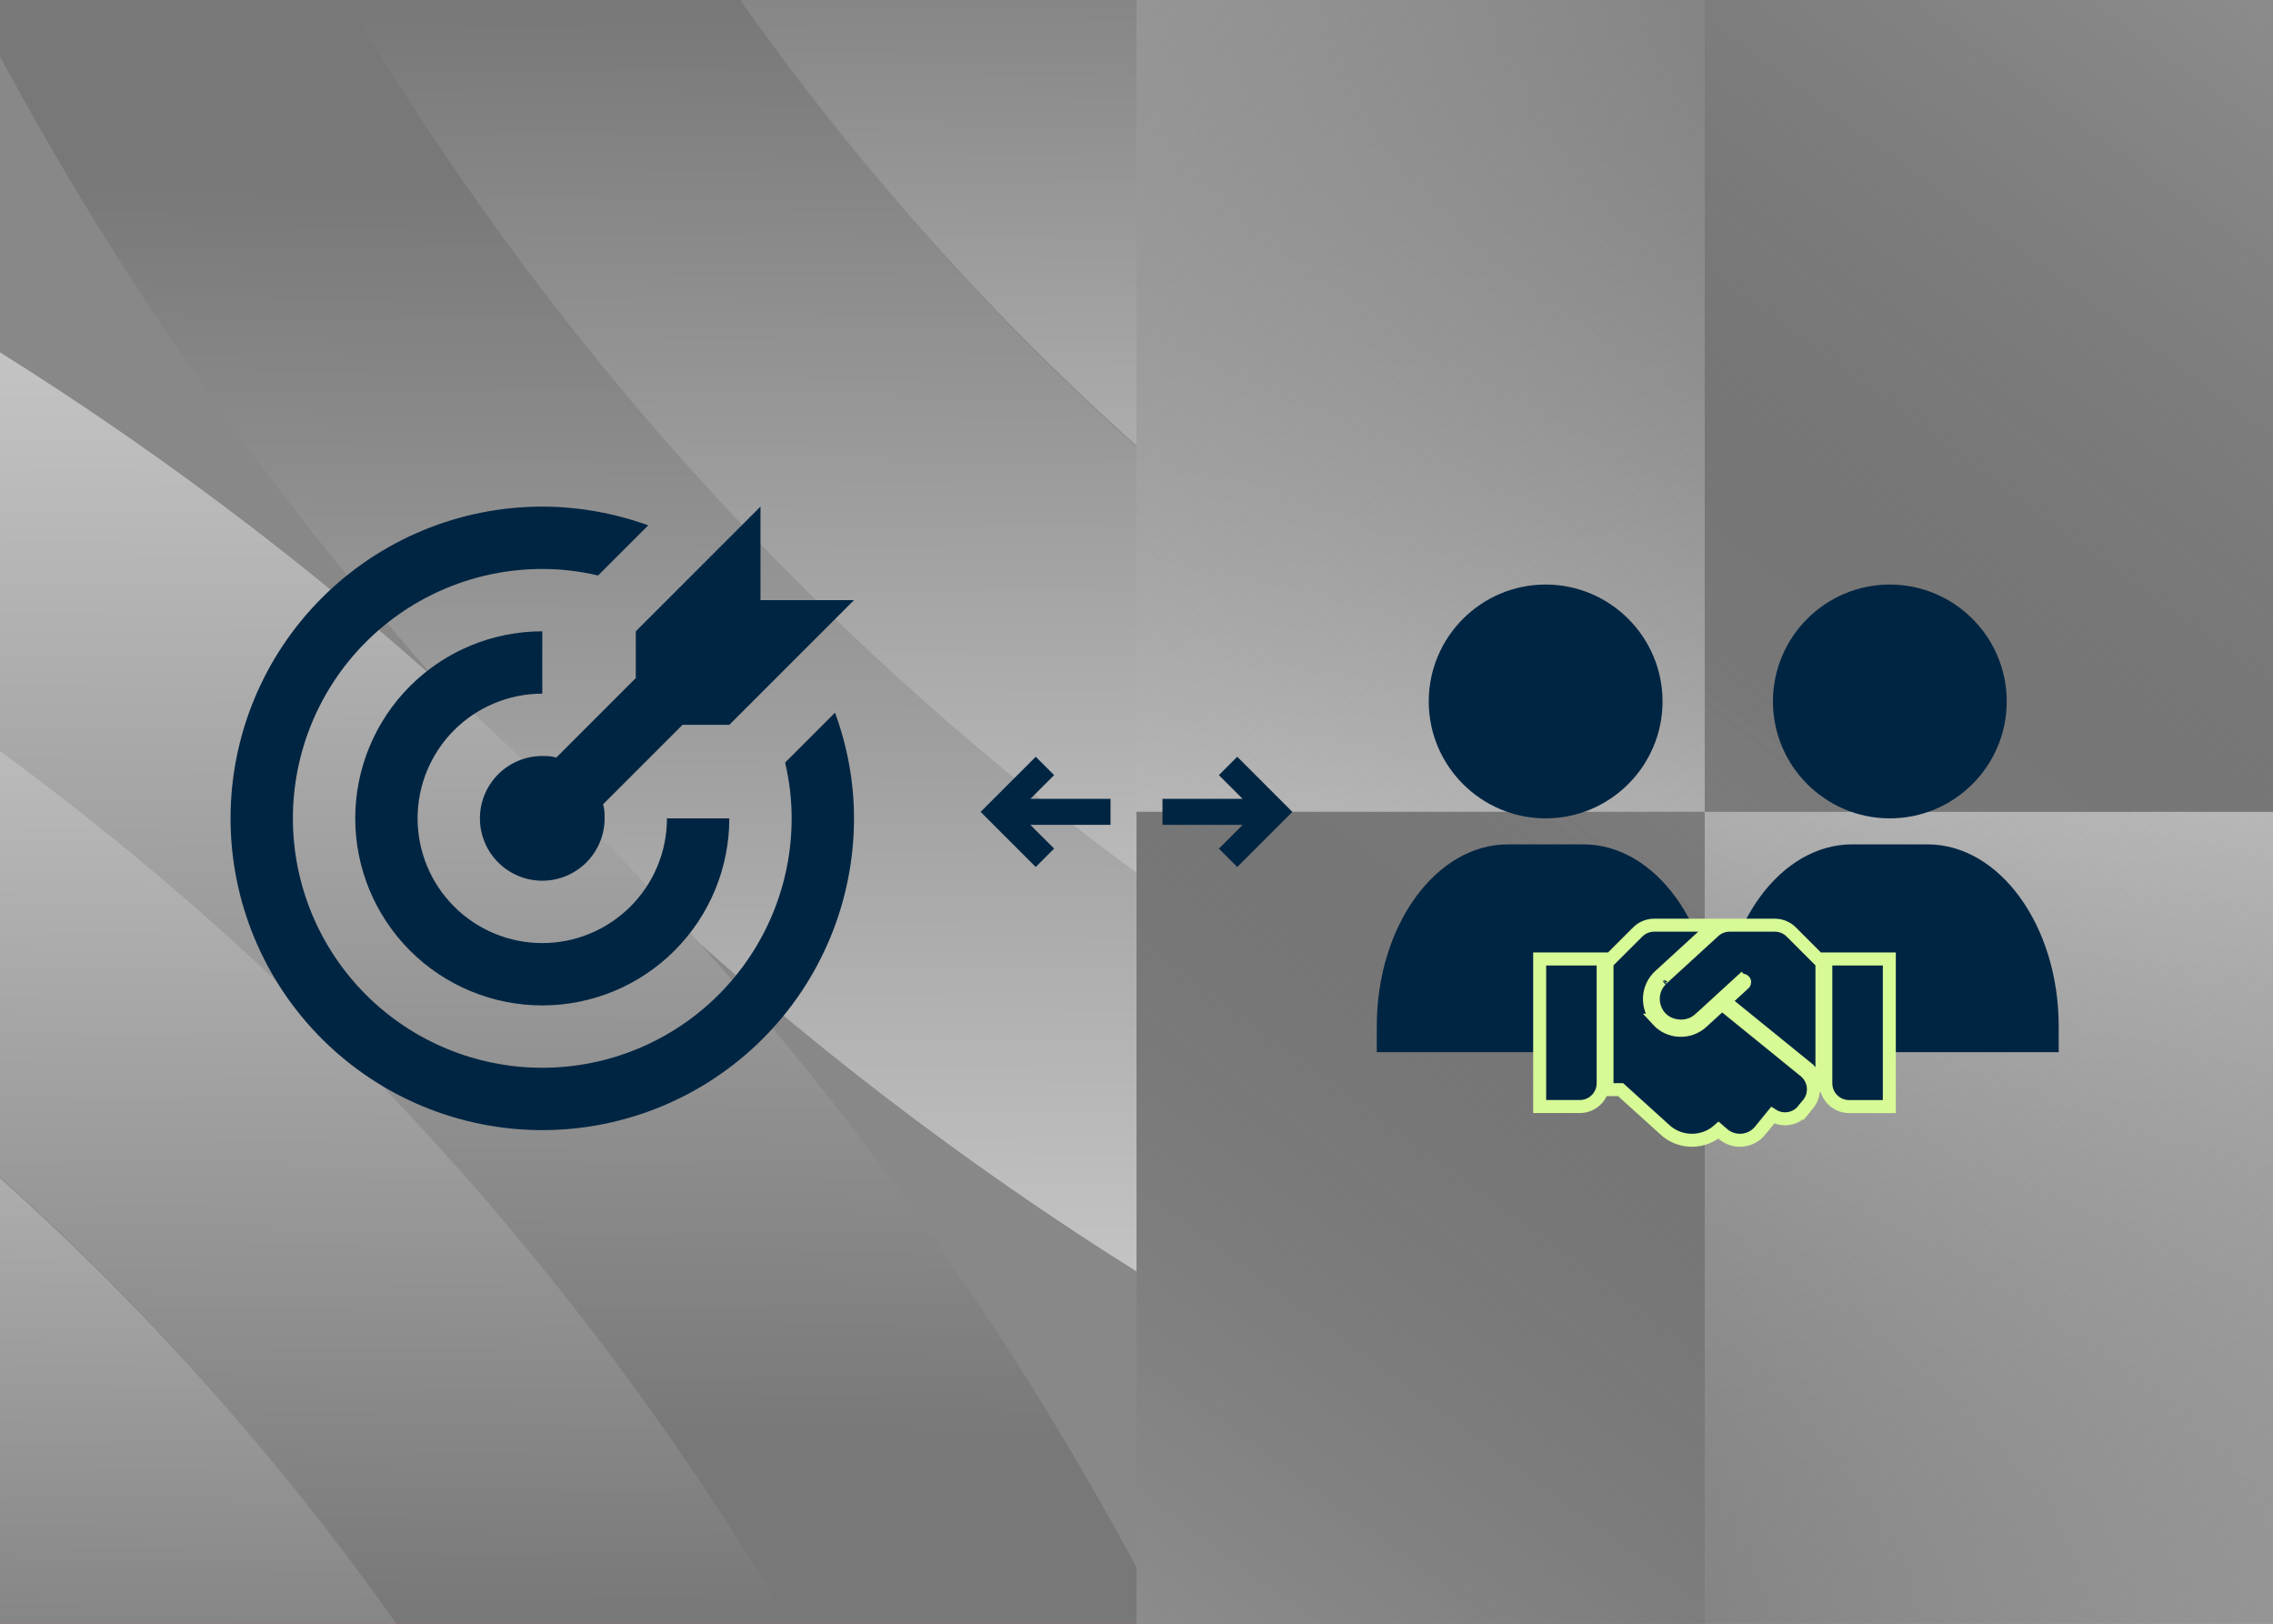
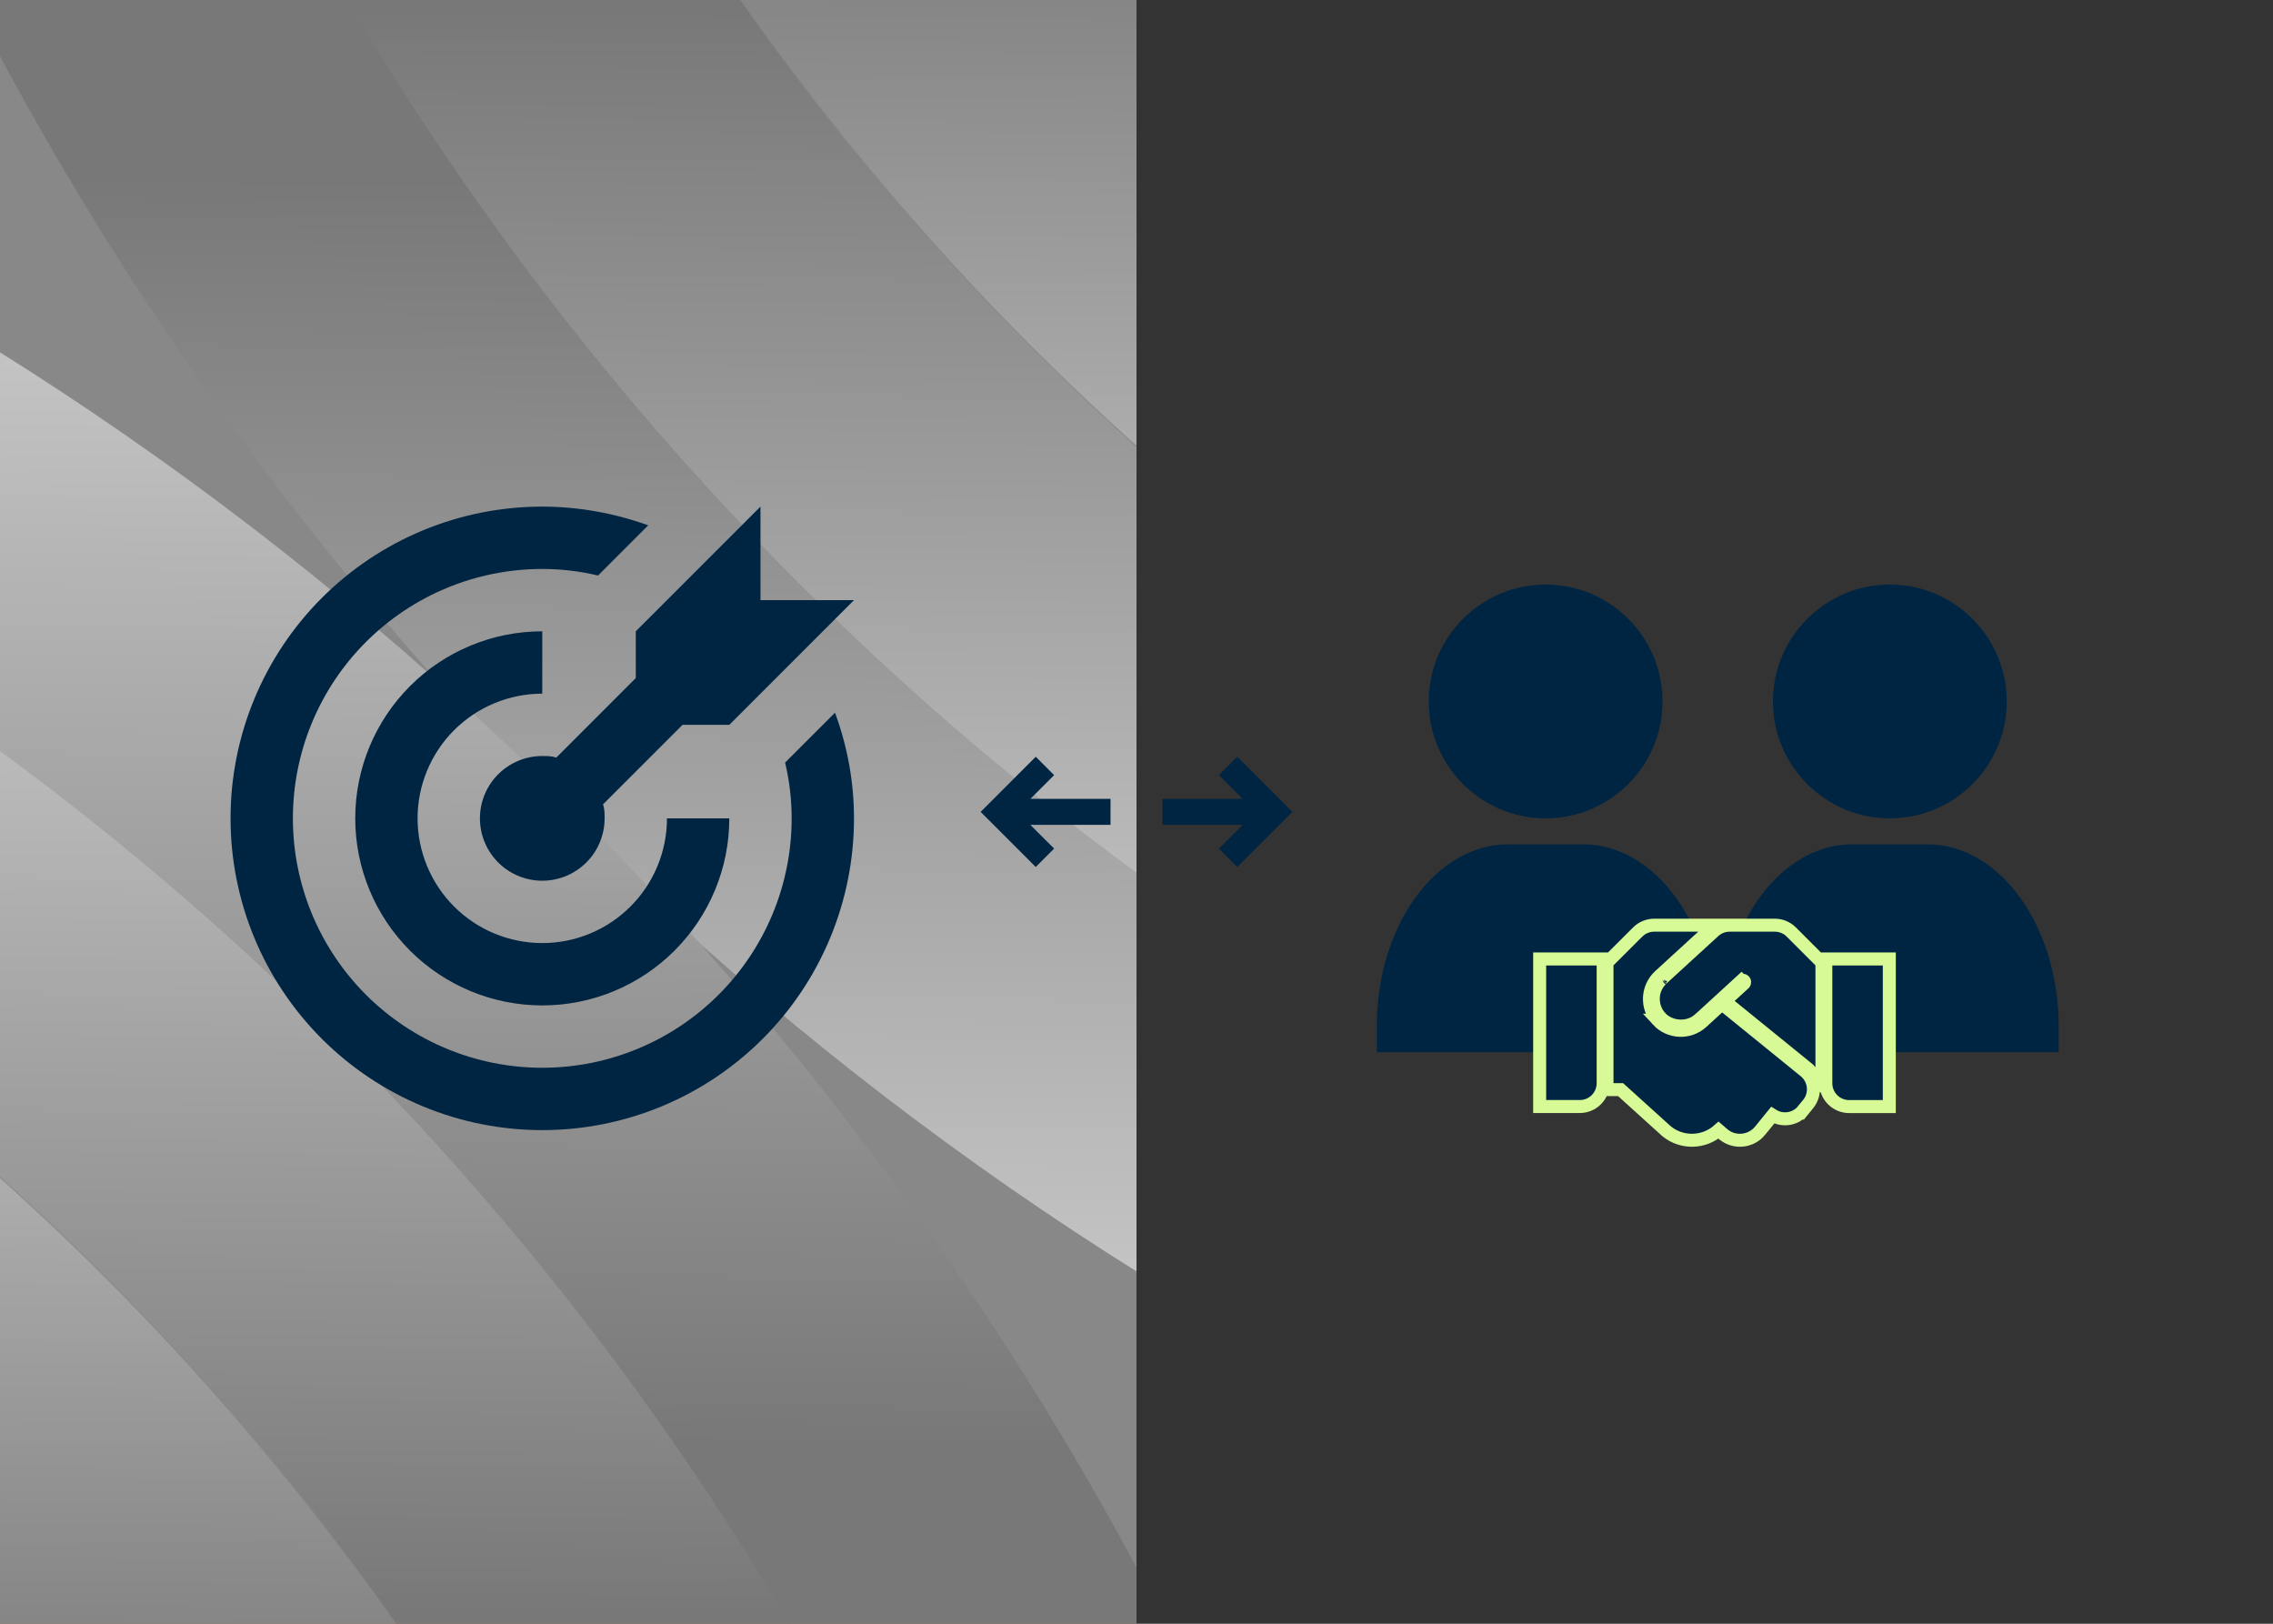
<svg xmlns="http://www.w3.org/2000/svg" width="700" height="500" viewBox="0 0 700 500" fill="none">
  <rect x="0" y="0" width="700" height="500" fill="#333333" stroke="none" />
  <g clip-path="url(#clip0_897_1450)">
    <rect width="350" height="500" transform="translate(350)" fill="#D6F994" />
    <g style="mix-blend-mode:overlay" clip-path="url(#clip1_897_1450)">
      <rect width="891" height="891" transform="translate(79.5 -195.5)" fill="#888888" />
      <g style="mix-blend-mode:overlay">
        <path d="M79.504 250H525V-195.5C278.957 -195.5 79.5 3.957 79.5 250H79.504Z" fill="url(#paint0_linear_897_1450)" />
        <path d="M79.504 250H525V-195.5C278.957 -195.5 79.5 3.957 79.5 250H79.504Z" fill="url(#paint1_linear_897_1450)" />
        <path d="M79.504 250H525V695.5C278.957 695.5 79.5 496.043 79.5 250H79.504Z" fill="url(#paint2_linear_897_1450)" />
        <path d="M79.504 250H525V695.5C278.957 695.5 79.5 496.043 79.5 250H79.504Z" fill="url(#paint3_linear_897_1450)" />
        <path d="M970.496 250H525V-195.5C771.043 -195.5 970.5 3.957 970.5 250H970.496Z" fill="url(#paint4_linear_897_1450)" />
-         <path d="M970.496 250H525V-195.5C771.043 -195.5 970.5 3.957 970.5 250H970.496Z" fill="url(#paint5_linear_897_1450)" />
        <path d="M970.496 250H525V695.5C771.043 695.5 970.5 496.043 970.5 250H970.496Z" fill="url(#paint6_linear_897_1450)" />
        <path d="M970.496 250H525V695.5C771.043 695.5 970.5 496.043 970.5 250H970.496Z" fill="url(#paint7_linear_897_1450)" />
        <path d="M79.504 250H525V-195.5C278.957 -195.5 79.5 3.957 79.5 250H79.504Z" fill="url(#paint8_linear_897_1450)" />
        <path d="M79.504 250H525V695.5C278.957 695.5 79.5 496.043 79.5 250H79.504Z" fill="url(#paint9_linear_897_1450)" />
        <path d="M970.496 250H525V-195.5C771.043 -195.5 970.5 3.957 970.5 250H970.496Z" fill="url(#paint10_linear_897_1450)" />
        <path d="M970.496 250H525V695.5C771.043 695.5 970.5 496.043 970.5 250H970.496Z" fill="url(#paint11_linear_897_1450)" />
      </g>
    </g>
  </g>
  <g clip-path="url(#clip2_897_1450)">
    <rect width="350" height="500" fill="#FE4C1C" />
    <g style="mix-blend-mode:overlay" clip-path="url(#clip3_897_1450)">
      <rect width="810" height="810" transform="translate(-230 -155)" fill="#888888" />
      <g style="mix-blend-mode:overlay">
        <path d="M-118.034 -453.5H-16.122C-16.122 40.605 384.394 441.122 878.5 441.122V543.034C328.116 543.034 -118.034 96.884 -118.034 -453.5Z" fill="url(#paint12_linear_897_1450)" />
        <path d="M-16.369 -453.5H85.571C85.571 -416.349 88.12 -379.82 93.104 -344.027C141.469 6.309 418.691 283.531 769.027 331.896C804.82 336.88 841.348 339.428 878.5 339.428V441.369C384.258 441.369 -16.369 40.742 -16.369 -453.5Z" fill="url(#paint13_linear_897_1450)" />
        <path d="M85.839 -453.501H187.745C187.745 -415.795 190.746 -378.769 196.634 -342.706C204.39 -294.187 217.298 -247.367 234.679 -202.755C304.711 -23.003 447.946 120.175 627.697 190.264C672.31 207.644 719.13 220.553 767.649 228.309C803.712 234.197 840.738 237.197 878.5 237.197V339.16C841.361 339.16 804.844 336.612 769.064 331.63C418.846 283.282 141.718 6.153 93.369 -344.065C88.387 -379.845 85.839 -416.361 85.839 -453.501Z" fill="url(#paint14_linear_897_1450)" />
        <path d="M187.504 -453.5H289.503C289.503 -414.928 293.241 -377.207 300.32 -340.675C310.967 -285.622 329.317 -233.287 354.179 -184.861C410.474 -75.151 500.183 14.565 609.883 70.864C658.306 95.729 710.636 114.08 765.741 124.728C802.214 131.864 839.932 135.546 878.5 135.546V237.496C840.725 237.496 803.686 234.494 767.61 228.604C719.074 220.844 672.238 207.931 627.61 190.542C447.796 120.423 304.511 -22.817 234.454 -202.646C217.067 -247.277 204.155 -294.118 196.396 -342.657C190.506 -378.736 187.504 -415.778 187.504 -453.5Z" fill="url(#paint15_linear_897_1450)" />
        <path d="M289.713 -453.5H391.618C391.618 -413.587 396.431 -374.806 405.489 -337.724C448.346 -161.824 586.767 -23.402 762.667 19.455C799.806 28.569 838.587 33.382 878.5 33.382V135.287C839.946 135.287 802.241 131.607 765.781 124.474C710.696 113.83 658.384 95.487 609.979 70.634C500.317 14.359 410.641 -75.317 354.366 -184.979C329.513 -233.384 311.17 -285.696 300.526 -340.725C293.449 -377.241 289.713 -414.946 289.713 -453.5Z" fill="url(#paint16_linear_897_1450)" />
        <path d="M468.034 953.5H366.122C366.122 459.394 -34.394 58.878 -528.5 58.878V-43.034C21.884 -43.034 468.034 403.116 468.034 953.5Z" fill="url(#paint17_linear_897_1450)" />
        <path d="M366.369 953.5H264.429C264.429 916.349 261.88 879.82 256.896 844.027C208.531 493.691 -68.691 216.469 -419.027 168.104C-454.82 163.12 -491.348 160.572 -528.5 160.572V58.631C-34.258 58.631 366.369 459.258 366.369 953.5Z" fill="url(#paint18_linear_897_1450)" />
        <path d="M264.161 953.501H162.255C162.255 915.795 159.254 878.769 153.366 842.706C145.61 794.187 132.702 747.367 115.321 702.755C45.289 523.003 -97.946 379.825 -277.697 309.736C-322.31 292.356 -369.13 279.447 -417.649 271.691C-453.712 265.803 -490.738 262.803 -528.5 262.803V160.84C-491.361 160.84 -454.844 163.388 -419.064 168.37C-68.846 216.718 208.282 493.847 256.631 844.065C261.613 879.845 264.161 916.361 264.161 953.501Z" fill="url(#paint19_linear_897_1450)" />
        <path d="M162.496 953.5H60.497C60.497 914.928 56.759 877.207 49.68 840.675C39.033 785.622 20.683 733.287 -4.179 684.861C-60.474 575.151 -150.183 485.435 -259.883 429.136C-308.306 404.271 -360.636 385.92 -415.741 375.272C-452.214 368.136 -489.932 364.454 -528.5 364.454V262.504C-490.725 262.504 -453.686 265.506 -417.61 271.396C-369.074 279.156 -322.238 292.069 -277.61 309.458C-97.796 379.577 45.489 522.817 115.546 702.646C132.933 747.277 145.845 794.118 153.604 842.657C159.494 878.736 162.496 915.778 162.496 953.5Z" fill="url(#paint20_linear_897_1450)" />
        <path d="M60.287 953.5H-41.618C-41.618 913.587 -46.431 874.806 -55.489 837.724C-98.346 661.824 -236.767 523.402 -412.667 480.545C-449.806 471.431 -488.587 466.618 -528.5 466.618V364.713C-489.946 364.713 -452.241 368.393 -415.781 375.526C-360.696 386.17 -308.384 404.513 -259.979 429.366C-150.317 485.641 -60.641 575.318 -4.366 684.979C20.487 733.384 38.83 785.696 49.474 840.725C56.551 877.241 60.287 914.946 60.287 953.5Z" fill="url(#paint21_linear_897_1450)" />
      </g>
    </g>
  </g>
  <path d="M167 156C154.393 156 141.91 158.483 130.262 163.308C118.615 168.132 108.032 175.203 99.118 184.118C81.114 202.121 71 226.539 71 252C71 277.461 81.114 301.879 99.118 319.882C108.032 328.797 118.615 335.868 130.262 340.692C141.91 345.517 154.393 348 167 348C192.461 348 216.879 337.886 234.882 319.882C252.886 301.879 263 277.461 263 252C263 240.864 260.984 229.824 257.144 219.456L241.784 234.816C243.128 240.48 243.8 246.24 243.8 252C243.8 272.369 235.709 291.903 221.306 306.306C206.903 320.709 187.369 328.8 167 328.8C146.631 328.8 127.097 320.709 112.694 306.306C98.291 291.903 90.2 272.369 90.2 252C90.2 231.631 98.291 212.097 112.694 197.694C127.097 183.291 146.631 175.2 167 175.2C172.76 175.2 178.52 175.872 184.184 177.216L199.64 161.76C189.176 158.016 178.136 156 167 156ZM234.2 156L195.8 194.4V208.8L171.32 233.28C169.88 232.8 168.44 232.8 167 232.8C161.908 232.8 157.024 234.823 153.424 238.424C149.823 242.024 147.8 246.908 147.8 252C147.8 257.092 149.823 261.976 153.424 265.576C157.024 269.177 161.908 271.2 167 271.2C172.092 271.2 176.976 269.177 180.576 265.576C184.177 261.976 186.2 257.092 186.2 252C186.2 250.56 186.2 249.12 185.72 247.68L210.2 223.2H224.6L263 184.8H234.2V156ZM167 194.4C151.724 194.4 137.073 200.469 126.271 211.271C115.469 222.073 109.4 236.724 109.4 252C109.4 267.276 115.469 281.927 126.271 292.729C137.073 303.531 151.724 309.6 167 309.6C182.276 309.6 196.927 303.531 207.729 292.729C218.531 281.927 224.6 267.276 224.6 252H205.4C205.4 262.184 201.354 271.952 194.153 279.153C186.952 286.354 177.184 290.4 167 290.4C156.816 290.4 147.048 286.354 139.847 279.153C132.646 271.952 128.6 262.184 128.6 252C128.6 241.816 132.646 232.048 139.847 224.847C147.048 217.646 156.816 213.6 167 213.6V194.4Z" fill="#002542" />
  <path d="M324.628 238.687L318.972 233.027L302 249.999L318.972 266.971L324.628 261.311L317.316 253.999H342V245.999H317.32L324.628 238.687ZM358 245.999V253.999H382.688L375.372 261.311L381.028 266.971L398 249.999L381.028 233.027L375.372 238.687L382.688 245.999H358Z" fill="#002542" />
  <path d="M440 216C440 235.848 456.152 252 476 252C495.848 252 512 235.848 512 216C512 196.152 495.848 180 476 180C456.152 180 440 196.152 440 216Z" fill="#002542" />
  <path d="M522.222 324H528V316C528 285.128 509.852 260 487.556 260H464.444C442.142 260 424 285.128 424 316V324H522.222Z" fill="#002542" />
  <path d="M546 216C546 235.848 562.152 252 582 252C601.848 252 618 235.848 618 216C618 196.152 601.848 180 582 180C562.152 180 546 196.152 546 216Z" fill="#002542" />
  <path d="M628.222 324H634V316C634 285.128 615.852 260 593.556 260H570.444C548.142 260 530 285.128 530 316V324H628.222Z" fill="#002542" />
  <path d="M528.141 284.895L524.345 288.369L511.094 300.503C507.176 304.1 506.895 310.206 510.506 314.153H510.505C514.06 318.03 520.169 318.378 524.157 314.739L529.014 310.287L530.286 309.121L531.626 310.209L555.812 329.843L555.817 329.848C558.888 332.358 559.36 336.87 556.85 339.963L555.311 341.858L555.31 341.857C552.993 344.73 548.939 345.315 545.917 343.416L542.059 348.158L542.06 348.159C539.277 351.589 534.206 352.134 530.768 349.322L530.746 349.305L530.725 349.286L529.256 348.014C524.806 351.961 518.026 352.233 513.26 348.354L513.219 348.32L513.18 348.285L499.09 335.534H494.896V296.433L495.483 295.847L504.345 287.002C505.687 285.66 507.505 284.895 509.419 284.895H528.141ZM581.84 295.295V340.751H569.472C565.5 340.751 562.288 337.538 562.288 333.566V295.295H581.84ZM493.712 295.295V333.551C493.712 337.523 490.5 340.734 486.528 340.734H474.16V295.295H493.712ZM511.559 301.751C511.557 301.754 511.555 301.757 511.554 301.759C511.554 301.758 511.557 301.752 511.562 301.745C511.56 301.747 511.56 301.75 511.559 301.751ZM561.088 333.87L557.593 329.938C557.257 329.56 556.909 329.214 556.533 328.903V328.902L532.96 309.767L531.16 308.305L532.87 306.738L537.093 302.872L537.177 302.777C537.346 302.544 537.324 302.234 537.142 302.037L537.13 302.025C536.931 301.806 536.545 301.772 536.294 302L536.293 301.999L523.357 313.852L523.354 313.849C523.256 313.939 523.163 314.012 523.079 314.066C523.077 314.068 523.074 314.068 523.072 314.069C521.28 315.566 519.05 316.093 517 315.935C514.897 315.772 512.799 314.878 511.377 313.321V313.32C508.418 310.089 508.301 304.902 511.684 301.58C511.685 301.578 511.688 301.576 511.689 301.573C511.722 301.534 511.769 301.48 511.828 301.421L511.859 301.39L511.892 301.36L527.816 286.78L528.069 286.56C529.356 285.487 530.981 284.895 532.666 284.895H546.582C548.481 284.895 550.32 285.65 551.657 287.003L560.502 295.849L561.088 296.435V333.87Z" fill="#002542" stroke="#D7F996" stroke-width="4" />
  <defs>
    <linearGradient id="paint0_linear_897_1450" x1="361.059" y1="-207.86" x2="386.668" y2="-85.817" gradientUnits="userSpaceOnUse">
      <stop stop-color="#9E9E9E" />
      <stop offset="1" stop-color="#858585" />
    </linearGradient>
    <linearGradient id="paint1_linear_897_1450" x1="210.263" y1="264.85" x2="572.85" y2="-2.038" gradientUnits="userSpaceOnUse">
      <stop stop-color="white" />
      <stop offset="1" stop-color="white" stop-opacity="0" />
    </linearGradient>
    <linearGradient id="paint2_linear_897_1450" x1="361.059" y1="707.86" x2="386.668" y2="585.817" gradientUnits="userSpaceOnUse">
      <stop stop-color="#9E9E9E" />
      <stop offset="1" stop-color="#858585" />
    </linearGradient>
    <linearGradient id="paint3_linear_897_1450" x1="258.112" y1="549.888" x2="525" y2="187.3" gradientUnits="userSpaceOnUse">
      <stop stop-color="#9C9C9C" />
      <stop offset="1" stop-color="#535252" stop-opacity="0" />
    </linearGradient>
    <linearGradient id="paint4_linear_897_1450" x1="688.941" y1="-207.86" x2="663.332" y2="-85.817" gradientUnits="userSpaceOnUse">
      <stop stop-color="#9E9E9E" />
      <stop offset="1" stop-color="#858585" />
    </linearGradient>
    <linearGradient id="paint5_linear_897_1450" x1="791.888" y1="-49.888" x2="525" y2="312.7" gradientUnits="userSpaceOnUse">
      <stop stop-color="#9C9C9C" />
      <stop offset="1" stop-color="#535252" stop-opacity="0" />
    </linearGradient>
    <linearGradient id="paint6_linear_897_1450" x1="688.941" y1="707.86" x2="663.332" y2="585.817" gradientUnits="userSpaceOnUse">
      <stop stop-color="#9E9E9E" />
      <stop offset="1" stop-color="#858585" />
    </linearGradient>
    <linearGradient id="paint7_linear_897_1450" x1="839.737" y1="235.15" x2="477.15" y2="502.038" gradientUnits="userSpaceOnUse">
      <stop stop-color="white" />
      <stop offset="1" stop-color="white" stop-opacity="0" />
    </linearGradient>
    <linearGradient id="paint8_linear_897_1450" x1="258.112" y1="-49.888" x2="525" y2="312.7" gradientUnits="userSpaceOnUse">
      <stop stop-color="#9C9C9C" />
      <stop offset="1" stop-color="#535252" stop-opacity="0" />
    </linearGradient>
    <linearGradient id="paint9_linear_897_1450" x1="258.112" y1="549.888" x2="525" y2="187.3" gradientUnits="userSpaceOnUse">
      <stop stop-color="#9C9C9C" />
      <stop offset="1" stop-color="#535252" stop-opacity="0" />
    </linearGradient>
    <linearGradient id="paint10_linear_897_1450" x1="791.888" y1="-49.888" x2="525" y2="312.7" gradientUnits="userSpaceOnUse">
      <stop stop-color="#9C9C9C" />
      <stop offset="1" stop-color="#535252" stop-opacity="0" />
    </linearGradient>
    <linearGradient id="paint11_linear_897_1450" x1="791.888" y1="549.888" x2="525" y2="187.3" gradientUnits="userSpaceOnUse">
      <stop stop-color="#9C9C9C" />
      <stop offset="1" stop-color="#535252" stop-opacity="0" />
    </linearGradient>
    <linearGradient id="paint12_linear_897_1450" x1="403.375" y1="602.5" x2="407.875" y2="57.25" gradientUnits="userSpaceOnUse">
      <stop stop-color="#F3F3F3" />
      <stop offset="1" stop-color="#787878" />
    </linearGradient>
    <linearGradient id="paint13_linear_897_1450" x1="451.847" y1="494.768" x2="455.887" y2="5.144" gradientUnits="userSpaceOnUse">
      <stop stop-color="#F3F3F3" />
      <stop offset="1" stop-color="#787878" />
    </linearGradient>
    <linearGradient id="paint14_linear_897_1450" x1="500.577" y1="386.46" x2="504.157" y2="-47.241" gradientUnits="userSpaceOnUse">
      <stop stop-color="#F3F3F3" />
      <stop offset="1" stop-color="#787878" />
    </linearGradient>
    <linearGradient id="paint15_linear_897_1450" x1="549.049" y1="278.73" x2="552.169" y2="-99.346" gradientUnits="userSpaceOnUse">
      <stop stop-color="#F3F3F3" />
      <stop offset="1" stop-color="#787878" />
    </linearGradient>
    <linearGradient id="paint16_linear_897_1450" x1="597.78" y1="170.422" x2="600.438" y2="-151.731" gradientUnits="userSpaceOnUse">
      <stop stop-color="#F3F3F3" />
      <stop offset="1" stop-color="#787878" />
    </linearGradient>
    <linearGradient id="paint17_linear_897_1450" x1="-53.375" y1="-102.5" x2="-57.875" y2="442.75" gradientUnits="userSpaceOnUse">
      <stop stop-color="#F3F3F3" />
      <stop offset="1" stop-color="#787878" />
    </linearGradient>
    <linearGradient id="paint18_linear_897_1450" x1="-101.847" y1="5.232" x2="-105.887" y2="494.856" gradientUnits="userSpaceOnUse">
      <stop stop-color="#F3F3F3" />
      <stop offset="1" stop-color="#787878" />
    </linearGradient>
    <linearGradient id="paint19_linear_897_1450" x1="-150.577" y1="113.54" x2="-154.157" y2="547.241" gradientUnits="userSpaceOnUse">
      <stop stop-color="#F3F3F3" />
      <stop offset="1" stop-color="#787878" />
    </linearGradient>
    <linearGradient id="paint20_linear_897_1450" x1="-199.049" y1="221.27" x2="-202.169" y2="599.346" gradientUnits="userSpaceOnUse">
      <stop stop-color="#F3F3F3" />
      <stop offset="1" stop-color="#787878" />
    </linearGradient>
    <linearGradient id="paint21_linear_897_1450" x1="-247.78" y1="329.578" x2="-250.438" y2="651.731" gradientUnits="userSpaceOnUse">
      <stop stop-color="#F3F3F3" />
      <stop offset="1" stop-color="#787878" />
    </linearGradient>
    <clipPath id="clip0_897_1450">
-       <rect width="350" height="500" fill="white" transform="translate(350)" />
-     </clipPath>
+       </clipPath>
    <clipPath id="clip1_897_1450">
      <rect width="891" height="891" fill="white" transform="translate(79.5 -195.5)" />
    </clipPath>
    <clipPath id="clip2_897_1450">
      <rect width="350" height="500" fill="white" />
    </clipPath>
    <clipPath id="clip3_897_1450">
      <rect width="810" height="810" fill="white" transform="translate(-230 -155)" />
    </clipPath>
  </defs>
</svg>